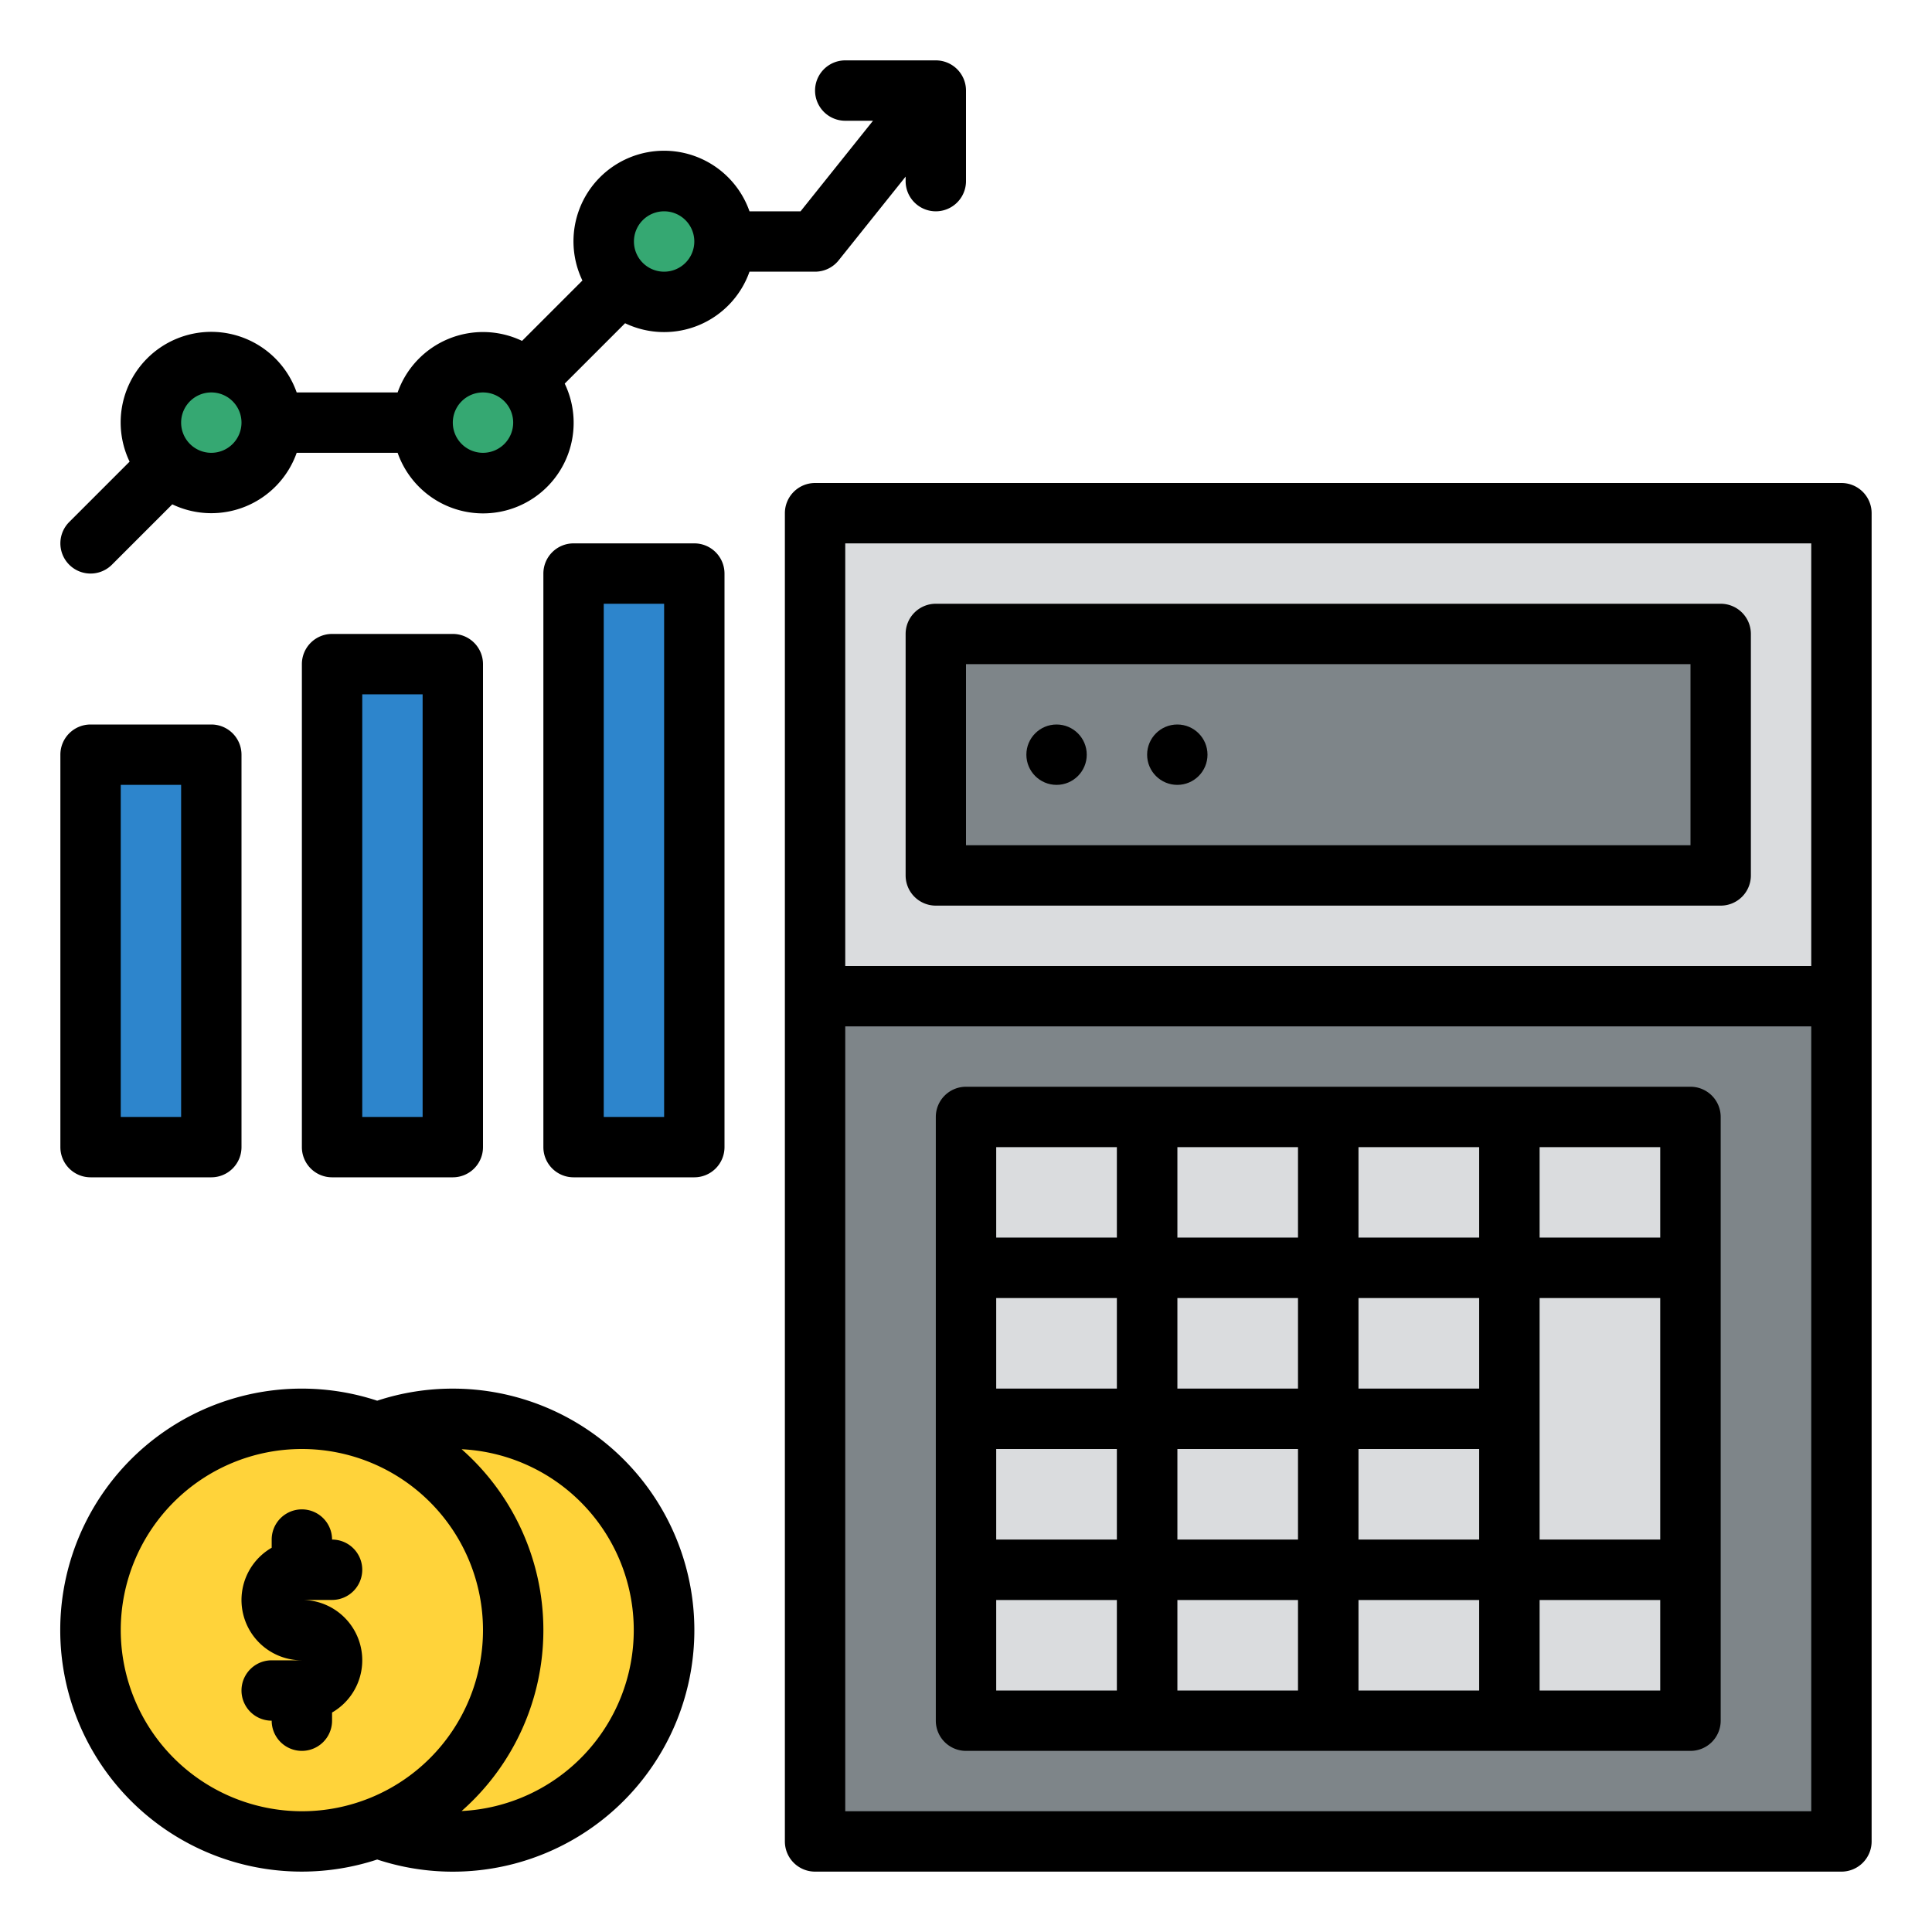
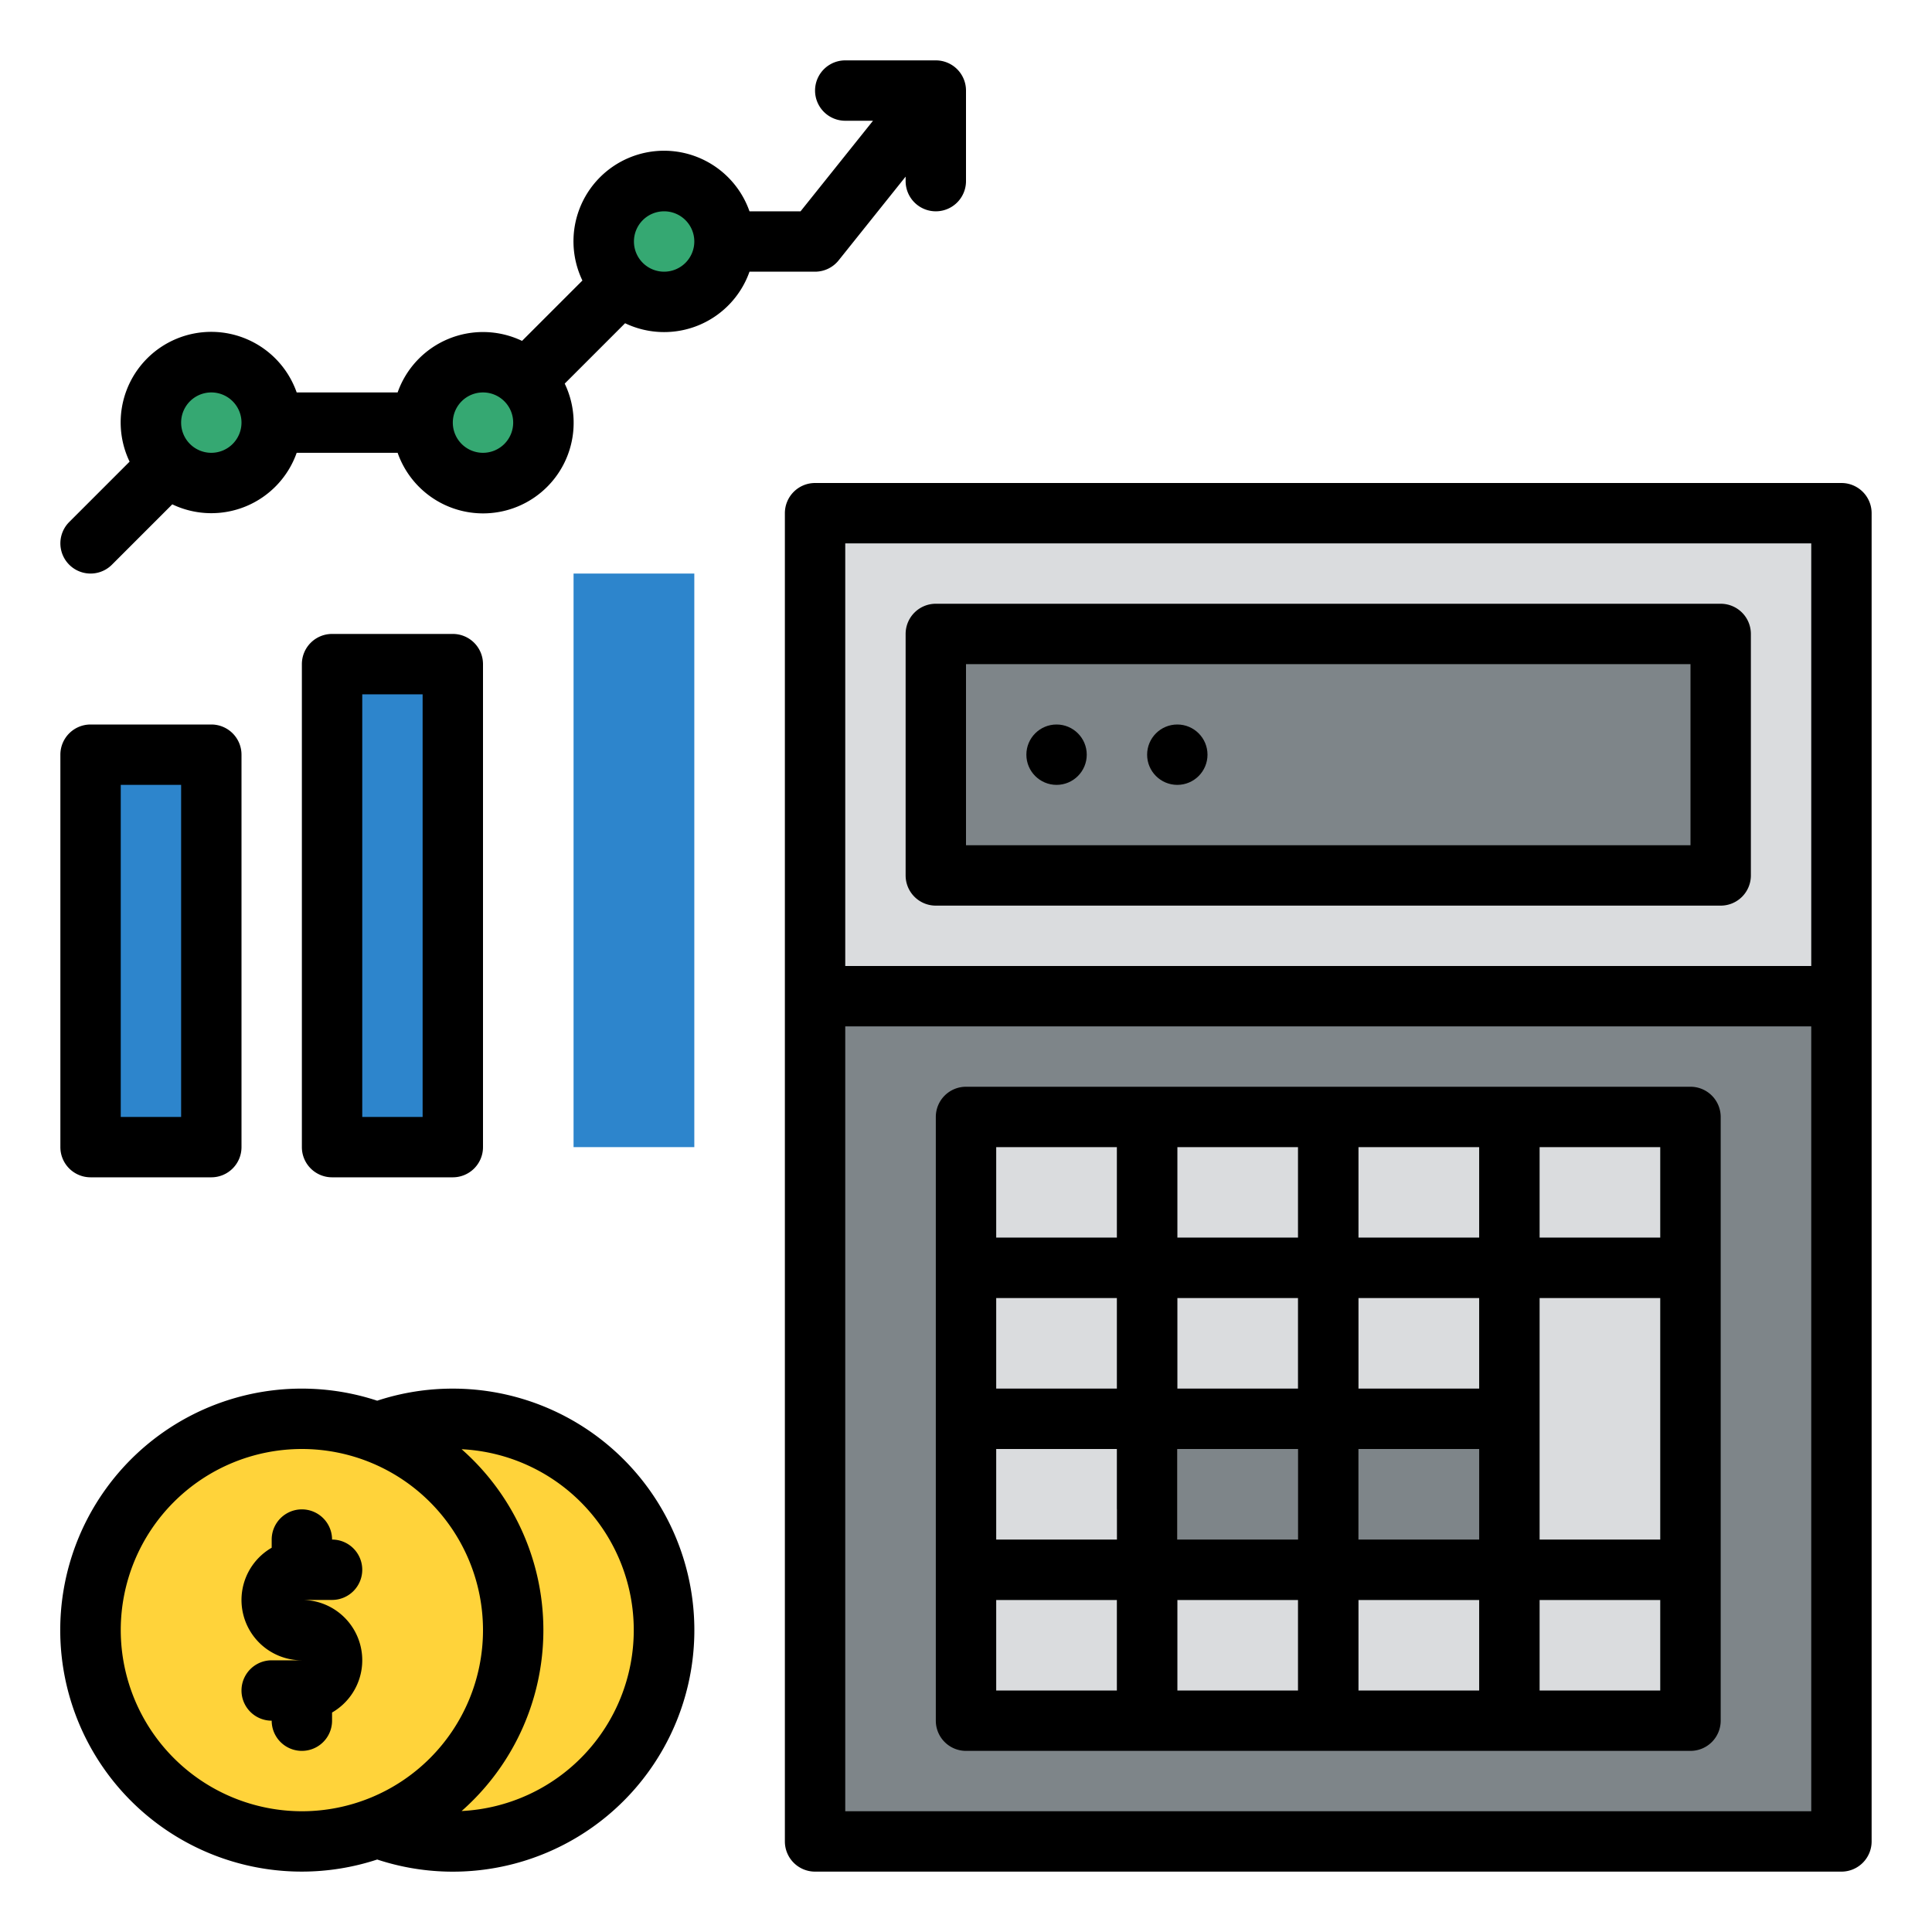
<svg xmlns="http://www.w3.org/2000/svg" id="Filled" height="512" viewBox="0 0 512 512" width="512">
  <circle cx="128" cy="112" fill="#35a872" r="16" />
  <circle cx="56" cy="112" fill="#35a872" r="16" />
  <path d="m88 176h32v128h-32z" fill="#2d85cc" />
  <path d="m24 200h32v104h-32z" fill="#2d85cc" />
  <circle cx="176" cy="64" fill="#35a872" r="16" />
  <path d="m152 152h32v152h-32z" fill="#2d85cc" />
  <path d="m216 136h272v352h-272z" fill="#7e8589" />
  <path d="m216 136h272v128h-272z" fill="#dadcde" />
  <path d="m248 168h208v64h-208z" fill="#7e8589" />
  <g fill="#dadcde">
    <path d="m264 296h32v32h-32z" />
    <path d="m312 296h32v32h-32z" />
    <path d="m360 296h32v32h-32z" />
    <path d="m264 336h32v32h-32z" />
    <path d="m312 336h32v32h-32z" />
    <path d="m360 336h32v32h-32z" />
    <path d="m264 384h32v32h-32z" />
-     <path d="m312 384h32v32h-32z" />
-     <path d="m360 384h32v32h-32z" />
+     <path d="m312 384v32h-32z" />
    <path d="m264 424h32v32h-32z" />
    <path d="m312 424h32v32h-32z" />
    <path d="m360 424h32v32h-32z" />
    <path d="m408 296h32v32h-32z" />
    <path d="m408 424h32v32h-32z" />
    <path d="m408 336h32v80h-32z" />
  </g>
  <circle cx="120" cy="432" fill="#ffd33a" r="56" />
  <circle cx="80" cy="432" fill="#ffd33a" r="56" />
  <path d="m120 312a8 8 0 0 0 8-8v-128a8 8 0 0 0 -8-8h-32a8 8 0 0 0 -8 8v128a8 8 0 0 0 8 8zm-24-128h16v112h-16z" />
  <path d="m56 312a8 8 0 0 0 8-8v-104a8 8 0 0 0 -8-8h-32a8 8 0 0 0 -8 8v104a8 8 0 0 0 8 8zm-24-104h16v88h-16z" />
-   <path d="m184 144h-32a8 8 0 0 0 -8 8v152a8 8 0 0 0 8 8h32a8 8 0 0 0 8-8v-152a8 8 0 0 0 -8-8zm-8 152h-16v-136h16z" />
  <path d="m488 128h-272a8 8 0 0 0 -8 8v352a8 8 0 0 0 8 8h272a8 8 0 0 0 8-8v-352a8 8 0 0 0 -8-8zm-8 16v112h-256v-112zm-256 336v-208h256v208z" />
  <path d="m248 240h208a8 8 0 0 0 8-8v-64a8 8 0 0 0 -8-8h-208a8 8 0 0 0 -8 8v64a8 8 0 0 0 8 8zm8-64h192v48h-192z" />
  <path d="m448 288h-192a8 8 0 0 0 -8 8v160a8 8 0 0 0 8 8h192a8 8 0 0 0 8-8v-160a8 8 0 0 0 -8-8zm-56 80h-32v-24h32zm-48 0h-32v-24h32zm-48 0h-32v-24h32zm-32 16h32v24h-32zm48 0h32v24h-32zm48 0h32v24h-32zm48-8v-32h32v64h-32zm32-48h-32v-24h32zm-48 0h-32v-24h32zm-48 0h-32v-24h32zm-80-24h32v24h-32zm0 120h32v24h-32zm48 0h32v24h-32zm48 0h32v24h-32zm80 24h-32v-24h32z" />
  <circle cx="280" cy="200" r="8" />
  <path d="m120 368a63.8 63.8 0 0 0 -20.04 3.2 64 64 0 1 0 0 121.592 64.006 64.006 0 1 0 20.04-124.792zm-88 64a48 48 0 1 1 48 48 48.053 48.053 0 0 1 -48-48zm90.333 47.941a63.871 63.871 0 0 0 0-95.882 48 48 0 0 1 0 95.882z" />
  <circle cx="312" cy="200" r="8" />
  <path d="m96 416a8 8 0 0 0 -8-8 8 8 0 0 0 -16 0v2.165a15.986 15.986 0 0 0 8 29.835h-8a8 8 0 0 0 0 16 8 8 0 0 0 16 0v-2.165a15.986 15.986 0 0 0 -8-29.835h8a8 8 0 0 0 8-8z" />
  <path d="m248 16h-24a8 8 0 0 0 0 16h7.355l-19.2 24h-13.531a24 24 0 1 0 -44.279 18.34l-16 16a23.989 23.989 0 0 0 -32.969 13.66h-26.752a24 24 0 1 0 -44.279 18.34l-16 16a8 8 0 0 0 11.314 11.314l16-16a23.989 23.989 0 0 0 32.965-13.654h26.752a24 24 0 1 0 44.279-18.34l16-16a23.989 23.989 0 0 0 32.969-13.66h17.376a8 8 0 0 0 6.247-3l17.753-22.194v1.194a8 8 0 0 0 16 0v-24a8 8 0 0 0 -8-8zm-192 104a8 8 0 1 1 8-8 8.009 8.009 0 0 1 -8 8zm72 0a8 8 0 1 1 8-8 8.009 8.009 0 0 1 -8 8zm48-48a8 8 0 1 1 8-8 8.009 8.009 0 0 1 -8 8z" />
</svg>